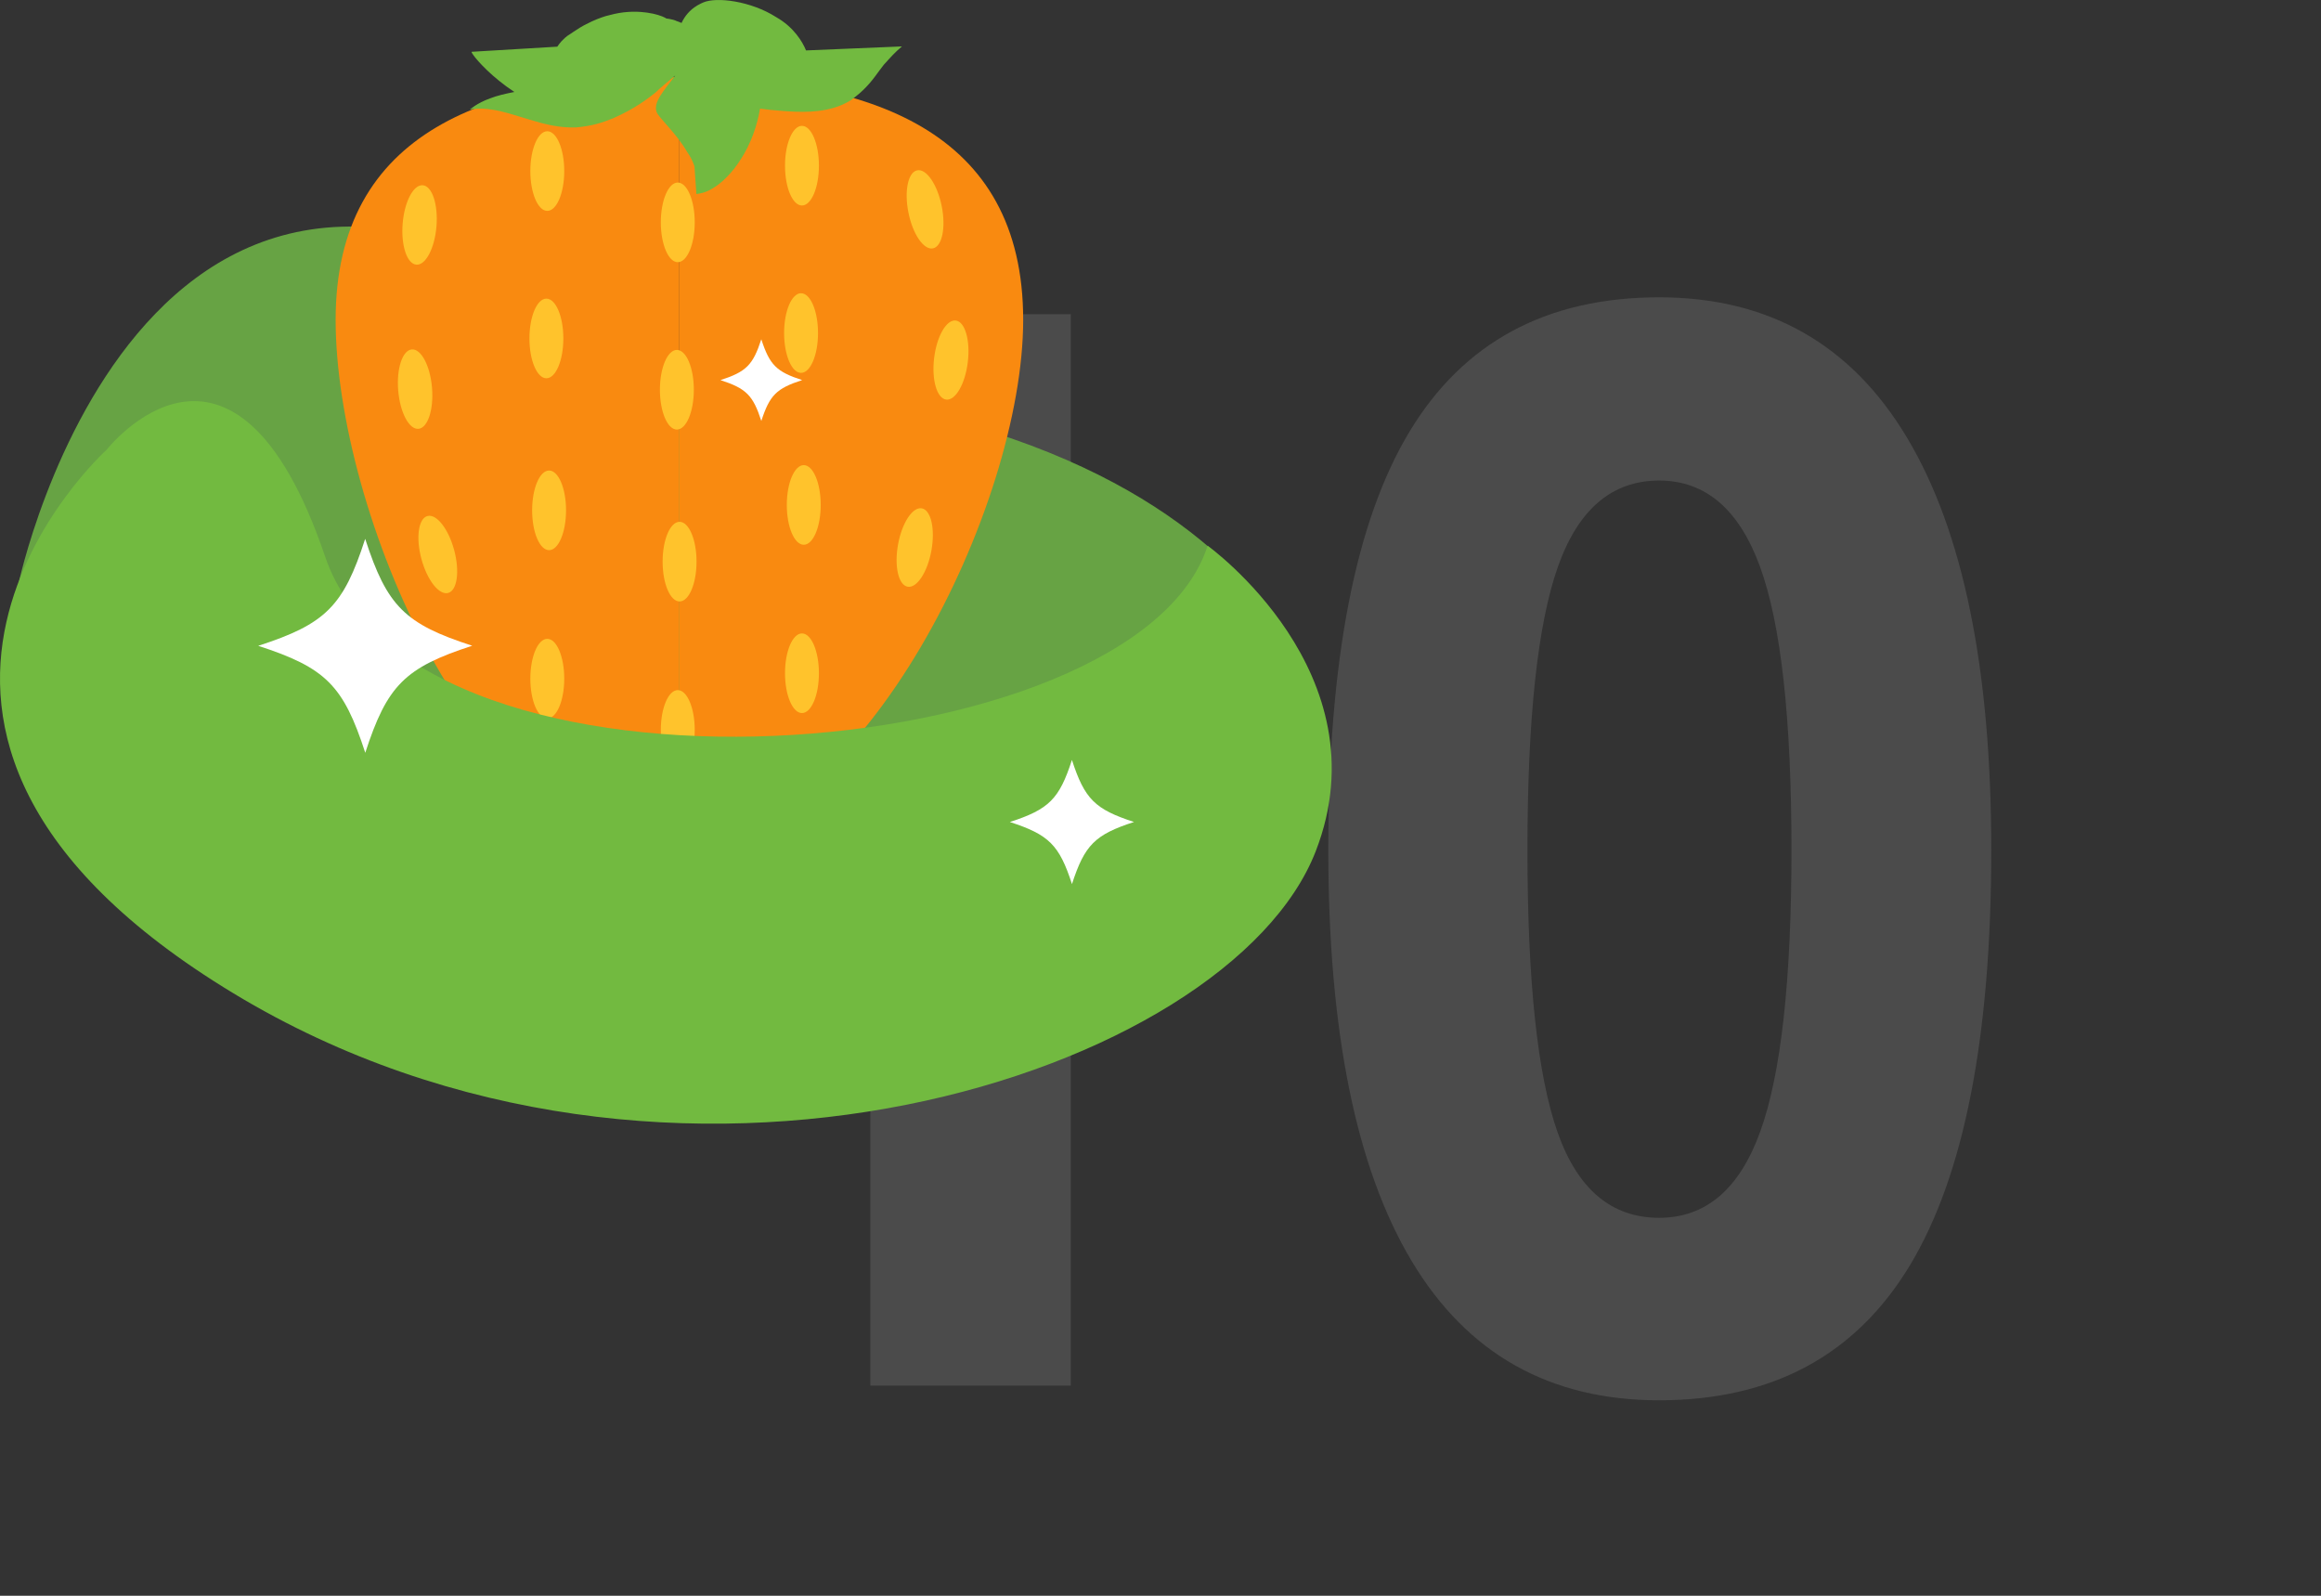
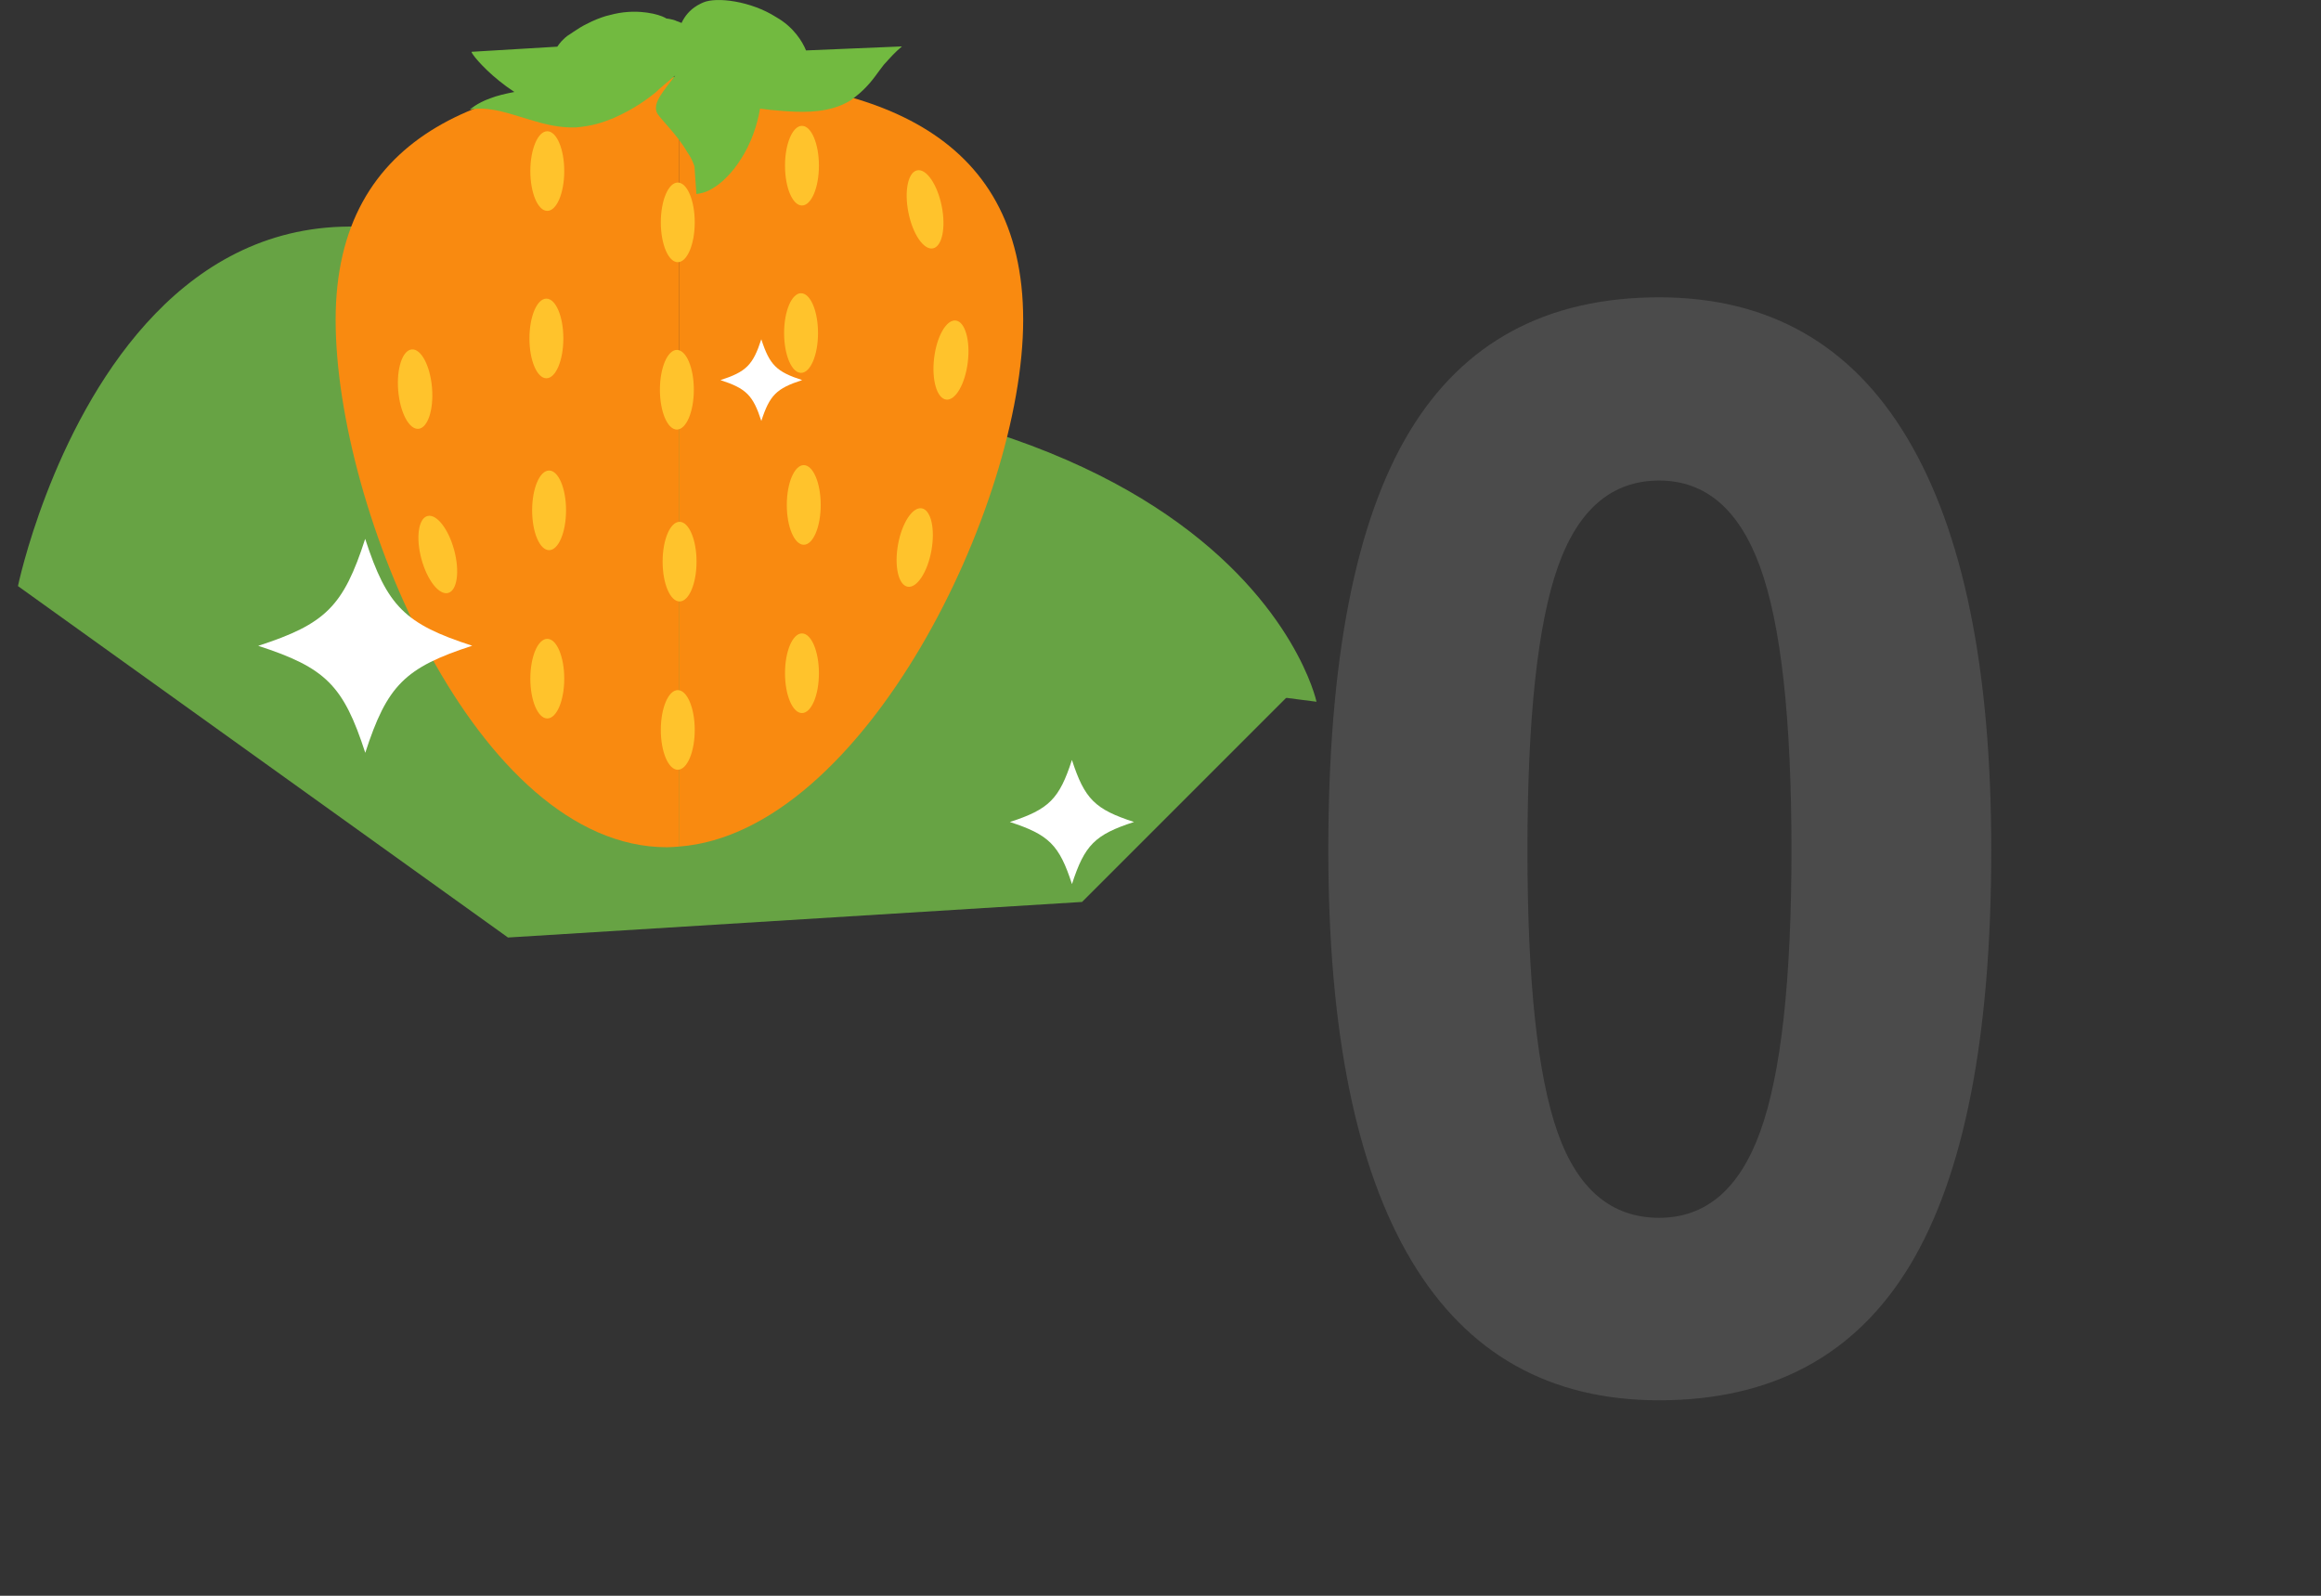
<svg xmlns="http://www.w3.org/2000/svg" version="1.0" id="Layer_1" x="0px" y="0px" viewBox="0 0 160 110" style="enable-background:new 0 0 160 110;" xml:space="preserve">
  <rect x="0" y="0" width="160" height="110" fill="#333333" stroke="none" />
  <style type="text/css">
	.st0{fill:#FFFFFF;}
	.st1{fill:#67A344;}
	.st2{fill:#FDC00F;}
	.st3{fill:#FFC32C;}
	.st4{fill:#EAAF47;}
	.st5{fill:#F98A10;}
	.st6{fill:#E2D7B6;}
	.st7{fill:#EBA144;}
	.st8{opacity:0.3;fill:#FFFFFF;}
	.st9{fill:#72BA40;}
	.st10{opacity:0.19;}
	.st11{fill:#B2B2B2;}
	.st12{fill:#737373;}
	.st13{fill:#FFB340;}
	.st14{fill:#363636;}
	.st15{fill:#80CC41;}
	.st16{fill:#ECA334;}
	.st17{fill:#689E77;}
	.st18{fill:#ED6B4E;}
	.st19{opacity:0.31;fill:#FFFFFF;}
	.st20{fill:#343B43;}
	.st21{fill:#495057;}
	.st22{fill:#F39225;}
	.st23{fill:#FAFDFF;}
	.st24{fill:#DD7814;}
	.st25{fill:#F9F9F9;}
	.st26{fill:#F7F8F9;}
	.st27{fill:#EAE0E5;}
	.st28{fill:#F7F7F7;}
	.st29{fill:#E2D1DA;}
	.st30{fill-rule:evenodd;clip-rule:evenodd;fill:#F98A10;}
	.st31{fill:#FFECC9;}
	.st32{fill:#F0F9EA;}
	.st33{fill:#67A244;}
	.st34{fill:#FDAC19;}
	.st35{fill:#FCD4CA;}
	.st36{fill-rule:evenodd;clip-rule:evenodd;fill:#71B940;}
	.st37{fill-rule:evenodd;clip-rule:evenodd;fill:#F99C08;}
	.st38{fill:#E6F4DB;}
	.st39{opacity:0.7;fill:#FFFFFF;}
	.st40{fill:#F99C08;}
	.st41{fill:none;stroke:#FDAC19;stroke-miterlimit:10;}
	.st42{fill:#D16649;}
	.st43{enable-background:new    ;}
	.st44{fill:#8BD152;}
	.st45{fill:#CCE5B5;}
	.st46{fill:#71B940;}
	.st47{fill:#D38B35;}
	.st48{fill:#2D2D2D;}
	.st49{fill:#494949;}
	.st50{fill:#C67F32;}
	.st51{fill:#D3CEC9;}
	.st52{fill:#485051;}
	.st53{fill:#D86D44;}
	.st54{fill:#DB7E3A;}
	.st55{fill:#E2B5A3;}
	.st56{fill:#EFD2C5;}
	.st57{fill:#FEA114;}
	.st58{fill:#FFB013;}
	.st59{fill:#594C4A;}
	.st60{fill:#D6A290;}
	.st61{fill:#DDD3C7;}
	.st62{fill:#3EA0B7;}
	.st63{fill:#EF7F4D;}
	.st64{fill:#E5D9C3;}
</style>
  <g>
    <g class="st10">
      <g>
-         <path class="st11" d="M73.815,95.514H59.998V52.775l0.134-7.021l0.224-7.679c-2.296,2.594-3.89,4.294-4.785,5.103l-7.512,6.819     l-6.663-9.396l21.062-18.944h11.358V95.514z" />
        <path class="st11" d="M137.269,58.585c0,12.899-1.871,22.447-5.612,28.644c-3.742,6.197-9.502,9.296-17.283,9.296     c-7.542,0-13.229-3.199-17.06-9.599c-3.831-6.398-5.746-15.846-5.746-28.341c0-13.033,1.863-22.64,5.59-28.819     c3.726-6.181,9.464-9.271,17.216-9.271c7.542,0,13.243,3.233,17.104,9.699C135.339,36.661,137.269,46.125,137.269,58.585z      M105.296,58.585c0,9.061,0.693,15.552,2.08,19.475c1.386,3.924,3.718,5.886,6.998,5.886c3.22,0,5.545-1.987,6.976-5.961     c1.431-3.974,2.146-10.44,2.146-19.399c0-9.059-0.723-15.566-2.168-19.524c-1.446-3.957-3.764-5.936-6.954-5.936     c-3.25,0-5.575,1.979-6.976,5.936C105.997,43.019,105.296,49.526,105.296,58.585z" />
      </g>
    </g>
    <g>
      <g>
        <path class="st1" d="M90.755,48.372c0,0-5.792-27.2-65.1-21.403S90.755,48.372,90.755,48.372z" />
        <path class="st1" d="M1.238,40.4c0,0,8.914-43.018,43.936-15.701c0,0,20.313,11.908,30.47,14.709     c10.157,2.802,11.908,3.152,14.009,7.705l-15.06,15.06l-39.575,2.452L1.238,40.4z" />
        <g>
          <g>
            <path class="st5" d="M23.137,22.051c0,13.088,9.74,36.351,22.828,36.351c0.291,0,0.581-0.026,0.87-0.048V5.315       C33.747,5.315,23.137,8.963,23.137,22.051z" />
            <path class="st5" d="M70.534,22.051c0-13.088-10.61-16.736-23.698-16.736v53.039C59.558,57.358,70.534,34.848,70.534,22.051z" />
          </g>
          <g>
            <g>
              <ellipse class="st3" cx="46.723" cy="50.316" rx="1.169" ry="2.745" />
            </g>
            <g>
              <ellipse class="st3" cx="55.284" cy="11.42" rx="1.169" ry="2.745" />
            </g>
            <g>
              <ellipse class="st3" cx="55.222" cy="22.958" rx="1.169" ry="2.745" />
            </g>
            <g>
              <ellipse class="st3" cx="55.408" cy="34.807" rx="1.169" ry="2.745" />
            </g>
            <g>
              <ellipse class="st3" cx="55.284" cy="46.408" rx="1.169" ry="2.745" />
            </g>
            <g>
              <ellipse transform="matrix(0.98 -0.198 0.198 0.98 -1.6 12.889)" class="st3" cx="63.783" cy="14.46" rx="1.169" ry="2.745" />
            </g>
            <g>
              <ellipse transform="matrix(0.12 -0.993 0.993 0.12 33.009 86.96)" class="st3" cx="65.582" cy="24.851" rx="2.744" ry="1.169" />
            </g>
            <g>
              <ellipse transform="matrix(0.178 -0.984 0.984 0.178 14.717 93.057)" class="st3" cx="63.038" cy="37.723" rx="2.745" ry="1.169" />
            </g>
            <g>
              <ellipse class="st3" cx="46.723" cy="15.328" rx="1.169" ry="2.745" />
            </g>
            <ellipse class="st3" cx="46.661" cy="26.866" rx="1.169" ry="2.745" />
            <g>
              <ellipse class="st3" cx="46.847" cy="38.715" rx="1.169" ry="2.745" />
            </g>
            <ellipse class="st3" cx="37.728" cy="11.792" rx="1.169" ry="2.745" />
            <ellipse class="st3" cx="37.666" cy="23.33" rx="1.169" ry="2.745" />
            <ellipse class="st3" cx="37.852" cy="35.179" rx="1.169" ry="2.745" />
            <g>
              <ellipse class="st3" cx="37.728" cy="46.78" rx="1.169" ry="2.745" />
            </g>
-             <ellipse transform="matrix(0.081 -0.997 0.997 0.081 11.113 43.082)" class="st3" cx="28.919" cy="15.514" rx="2.745" ry="1.169" />
            <g>
              <ellipse transform="matrix(0.997 -0.083 0.083 0.997 -2.132 2.474)" class="st3" cx="28.609" cy="26.804" rx="1.169" ry="2.745" />
            </g>
            <g>
              <ellipse transform="matrix(0.966 -0.26 0.26 0.966 -8.892 9.145)" class="st3" cx="30.16" cy="38.219" rx="1.169" ry="2.745" />
            </g>
            <path class="st9" d="M61.982,3.374c0.12-0.108,0.192-0.167,0.189-0.17c0,0-0.009,0.002-0.012,0.003l0.002-0.002       c0.003-0.002,0.006-0.003,0.009-0.005l-6.606,0.276c-0.234-0.576-0.826-1.6-2.077-2.306c-1.701-1.085-4.084-1.411-5.025-0.994       c-0.111,0.045-0.215,0.101-0.318,0.16c-0.021,0.011-0.043,0.02-0.063,0.031c-0.018,0.011-0.033,0.023-0.05,0.034       c-0.473,0.283-0.825,0.703-1.048,1.182c-0.13-0.061-0.273-0.113-0.425-0.16c0.023,0.005,0.051,0.008,0.072,0.014       c-0.129-0.054-0.292-0.095-0.47-0.129c-0.002,0-0.003-0.002-0.006-0.002c-0.066-0.015-0.147-0.023-0.222-0.033       c-0.028-0.014-0.055-0.029-0.084-0.042c0.024,0.009,0.051,0.015,0.075,0.025c-0.346-0.182-0.778-0.306-1.253-0.375       c-0.018-0.003-0.034-0.007-0.052-0.009c-0.047-0.006-0.095-0.011-0.142-0.017c-0.745-0.095-1.586-0.051-2.428,0.181       c-0.1,0.025-0.2,0.046-0.299,0.075c-0.342,0.108-0.77,0.259-1.334,0.554c-0.265,0.126-0.576,0.322-0.888,0.532l-0.235,0.159       c-0.29,0.169-0.386,0.299-0.572,0.472c-0.14,0.157-0.23,0.28-0.302,0.389l-5.904,0.353c0.002,0.003,0.005,0.006,0.008,0.008       l0.001,0.001c-0.004-0.002-0.012-0.006-0.012-0.006c-0.018,0.01,0.019,0.085,0.108,0.21c0.322,0.453,1.326,1.559,2.839,2.557       c-0.619,0.12-1.196,0.253-1.661,0.437c-0.948,0.336-1.397,0.78-1.401,0.76l0.004-0.001c-0.003,0.002-0.007,0.003-0.011,0.004       l0.012-0.003c-0.002,0.002-0.008,0.006-0.009,0.006v0.001l0,0l-0.001,0.001c0.001,0.005,0.076-0.009,0.207-0.025       c0.062-0.006,0.137-0.013,0.228-0.021c0.261-0.016,0.626-0.017,1.06,0.054c0.713,0.087,1.573,0.38,2.598,0.686       c0.264,0.079,0.53,0.159,0.817,0.237c0.703,0.182,1.507,0.338,2.41,0.308c1.122-0.104,1.764-0.314,2.566-0.636       c1.514-0.661,2.422-1.388,2.898-1.759c0.001-0.002,0.004-0.003,0.005-0.005c0.004-0.003,0.007-0.006,0.012-0.009       c0.322-0.325,0.845-0.726,1.359-1.171c-0.843,1.109-1.505,1.835-1.296,2.498c0.001,0.001,0.002,0.003,0.002,0.004       c0.001,0.001,0,0.003,0.001,0.003c0.14,0.404,1.348,1.442,2.118,2.776c0.227,0.315,0.387,0.65,0.497,0.977l0.133,1.906       c-0.001,0-0.001,0.005-0.003,0.006c0,0,0.001-0.001,0.001-0.001c0,0,0,0.001-0.001,0.001c0,0,0.003,0,0.003,0l0.001,0.005       c0.002-0.002,0.003-0.003,0.004-0.005v0.003c-0.003-0.002,0.004-0.003,0.009-0.006c0.009-0.001,0.024-0.004,0.042-0.007       c0.132-0.016,0.524-0.058,1.023-0.355c0.642-0.356,1.41-1.11,1.992-2.047c0.693-1.064,1.132-2.354,1.316-3.473       c0.465,0.064,0.996,0.118,1.575,0.16c1.023,0.072,2.68,0.192,4.106-0.435c0.204-0.09,0.403-0.195,0.595-0.317       c0.111-0.077,0.204-0.154,0.303-0.231c0.828-0.645,1.28-1.297,1.668-1.828c0.095-0.131,0.189-0.256,0.282-0.37       c0.018-0.022,0.037-0.04,0.055-0.061c0.057-0.066,0.114-0.132,0.174-0.19c0.029-0.034,0.057-0.065,0.086-0.097       c0.223-0.25,0.424-0.452,0.583-0.602c0.011-0.01,0.023-0.022,0.034-0.032C61.902,3.447,61.946,3.407,61.982,3.374z        M32.525,3.58c0,0,0.001,0.001,0.002,0.002C32.527,3.582,32.527,3.582,32.525,3.58L32.525,3.58z" />
          </g>
        </g>
-         <path class="st9" d="M7.35,31.004c0,0,8.756-11.207,15.06,7.355s55.934,14.665,60.837-0.744c0,0,12.215,8.778,7.456,21.058     c-5.942,15.335-44.479,28.018-74.598,9.806C-14.014,50.266,7.35,31.004,7.35,31.004z" />
      </g>
      <path class="st0" d="M32.553,44.512c-4.647,1.509-5.865,2.731-7.373,7.38c-1.507-4.646-2.731-5.867-7.38-7.374    c4.647-1.507,5.871-2.725,7.374-7.373C26.686,41.793,27.906,43.009,32.553,44.512z" />
      <path class="st0" d="M55.297,26.2c-1.774,0.576-2.239,1.042-2.814,2.817c-0.575-1.773-1.042-2.239-2.817-2.815    c1.774-0.575,2.241-1.04,2.815-2.814C53.058,25.161,53.524,25.626,55.297,26.2z" />
      <path class="st0" d="M78.175,56.66c-2.697,0.876-3.404,1.585-4.278,4.282c-0.875-2.696-1.585-3.405-4.282-4.279    c2.697-0.875,3.407-1.581,4.279-4.278C74.771,55.082,75.479,55.788,78.175,56.66z" />
    </g>
  </g>
</svg>